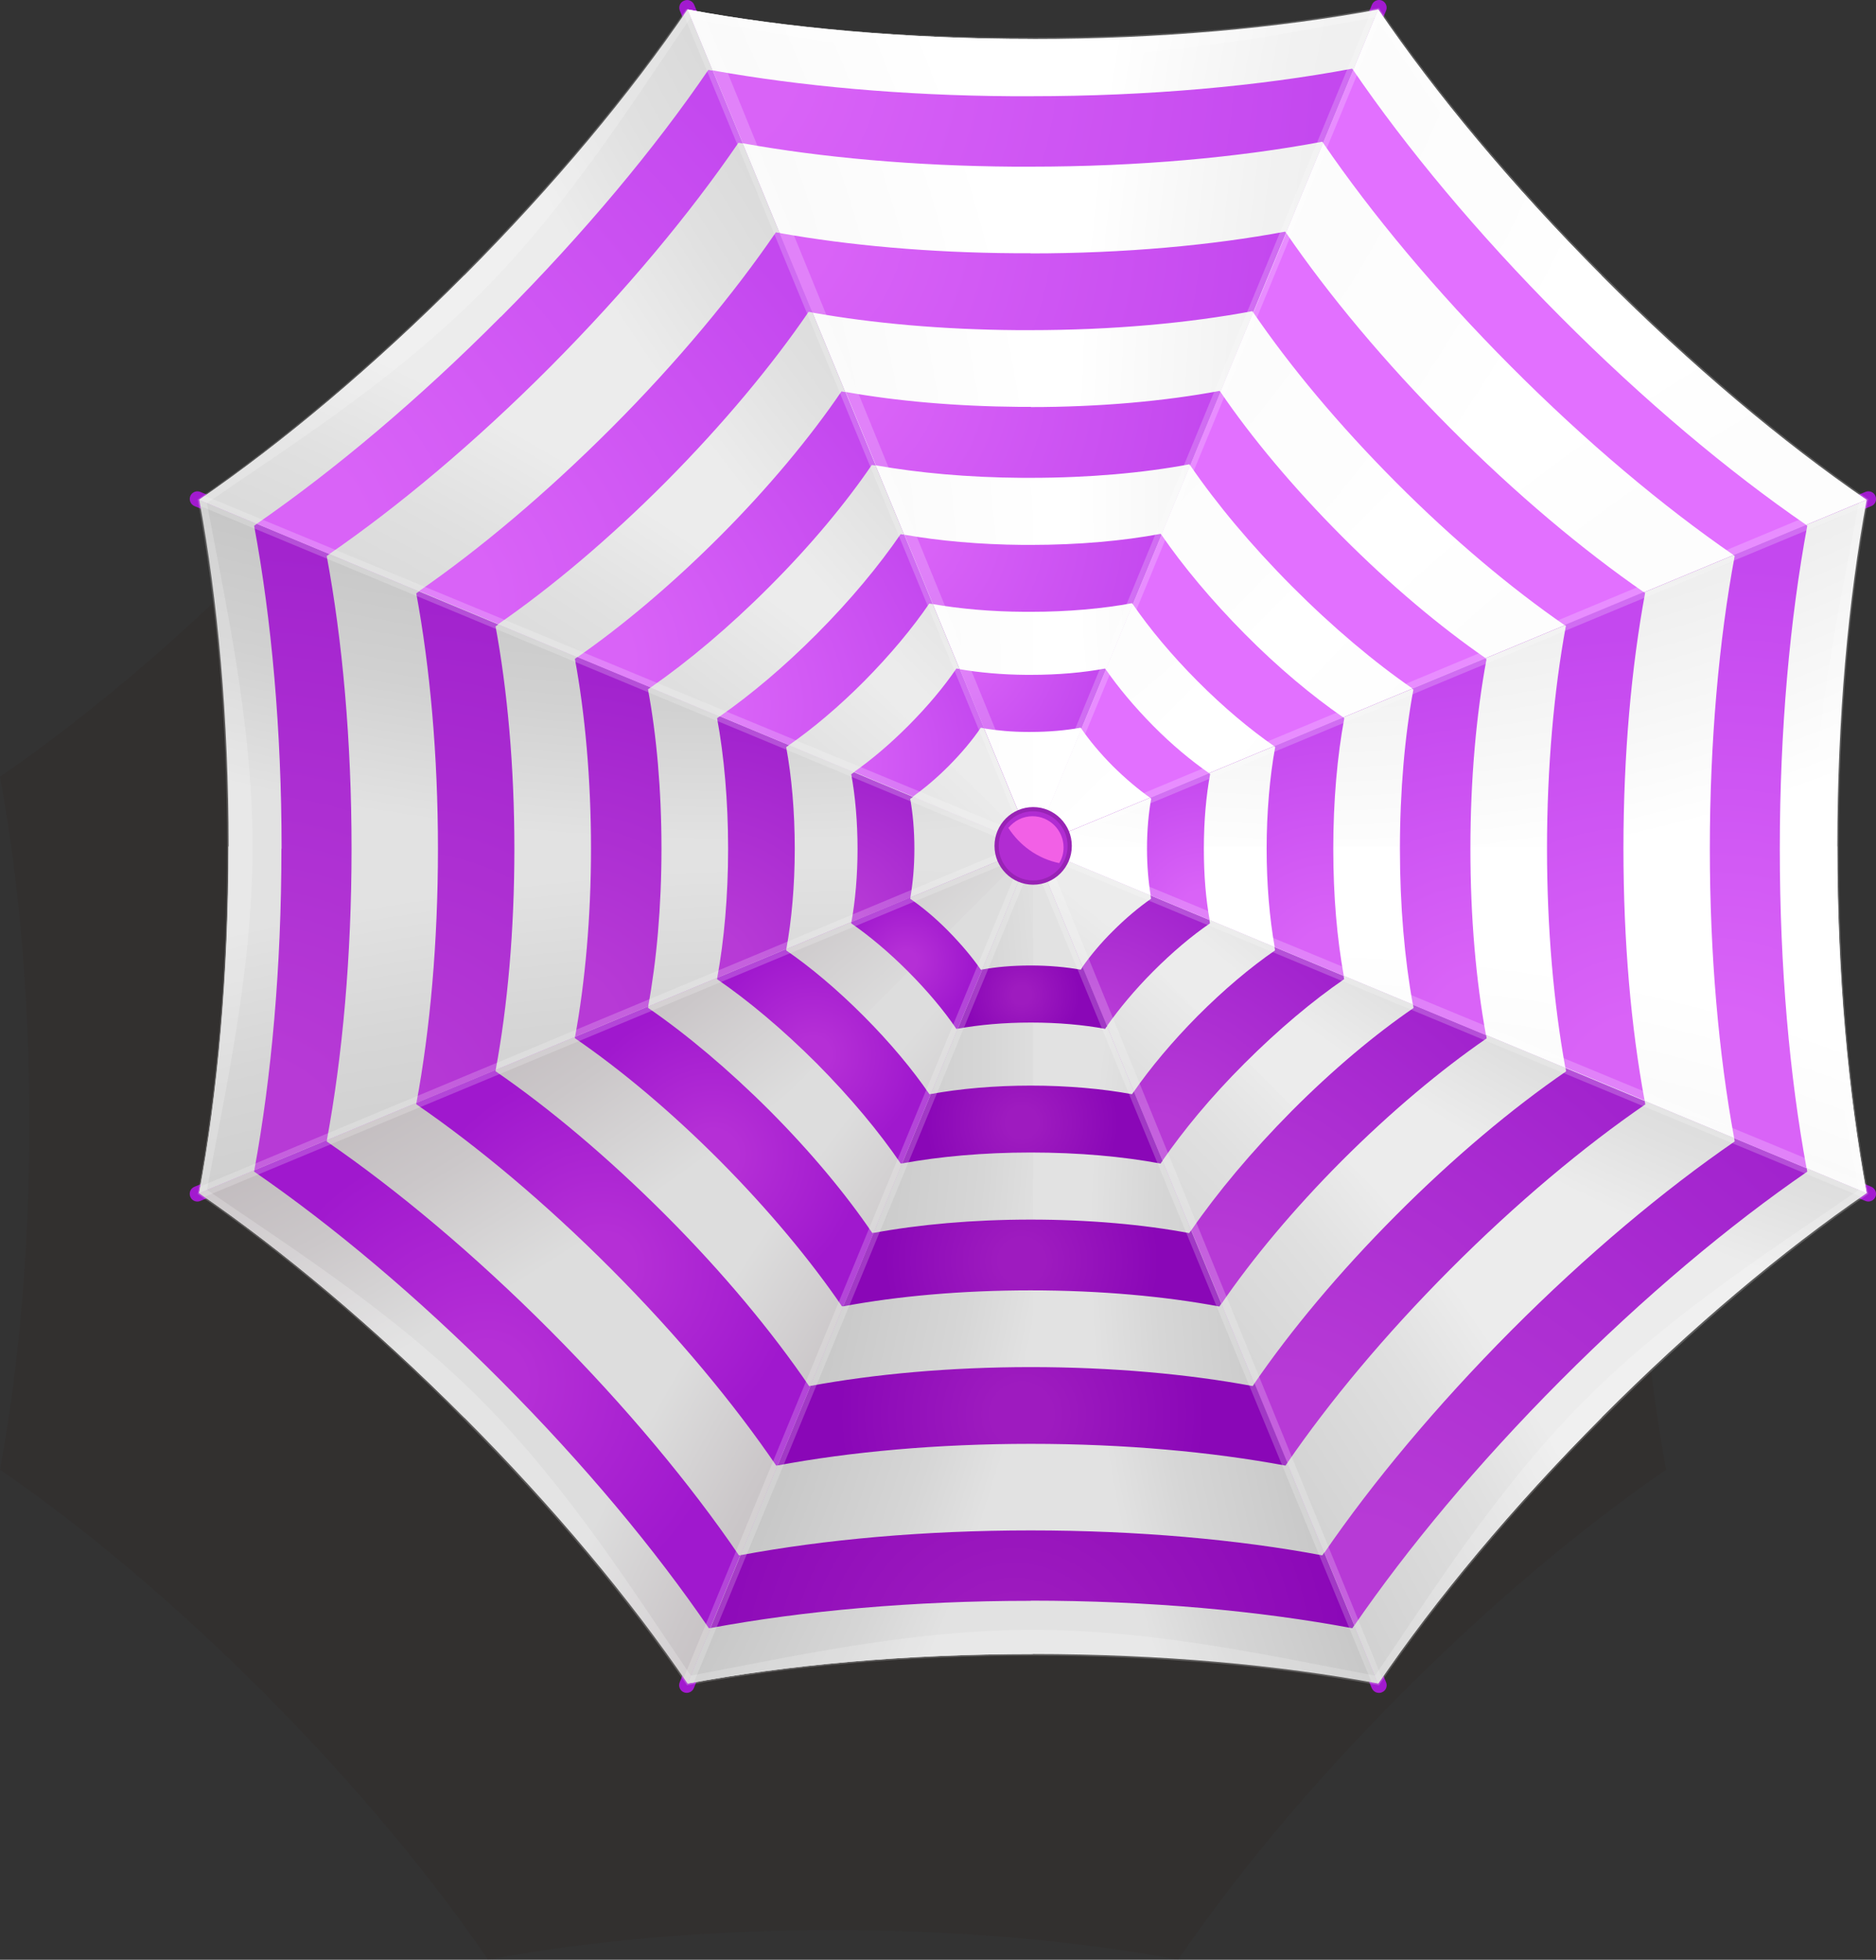
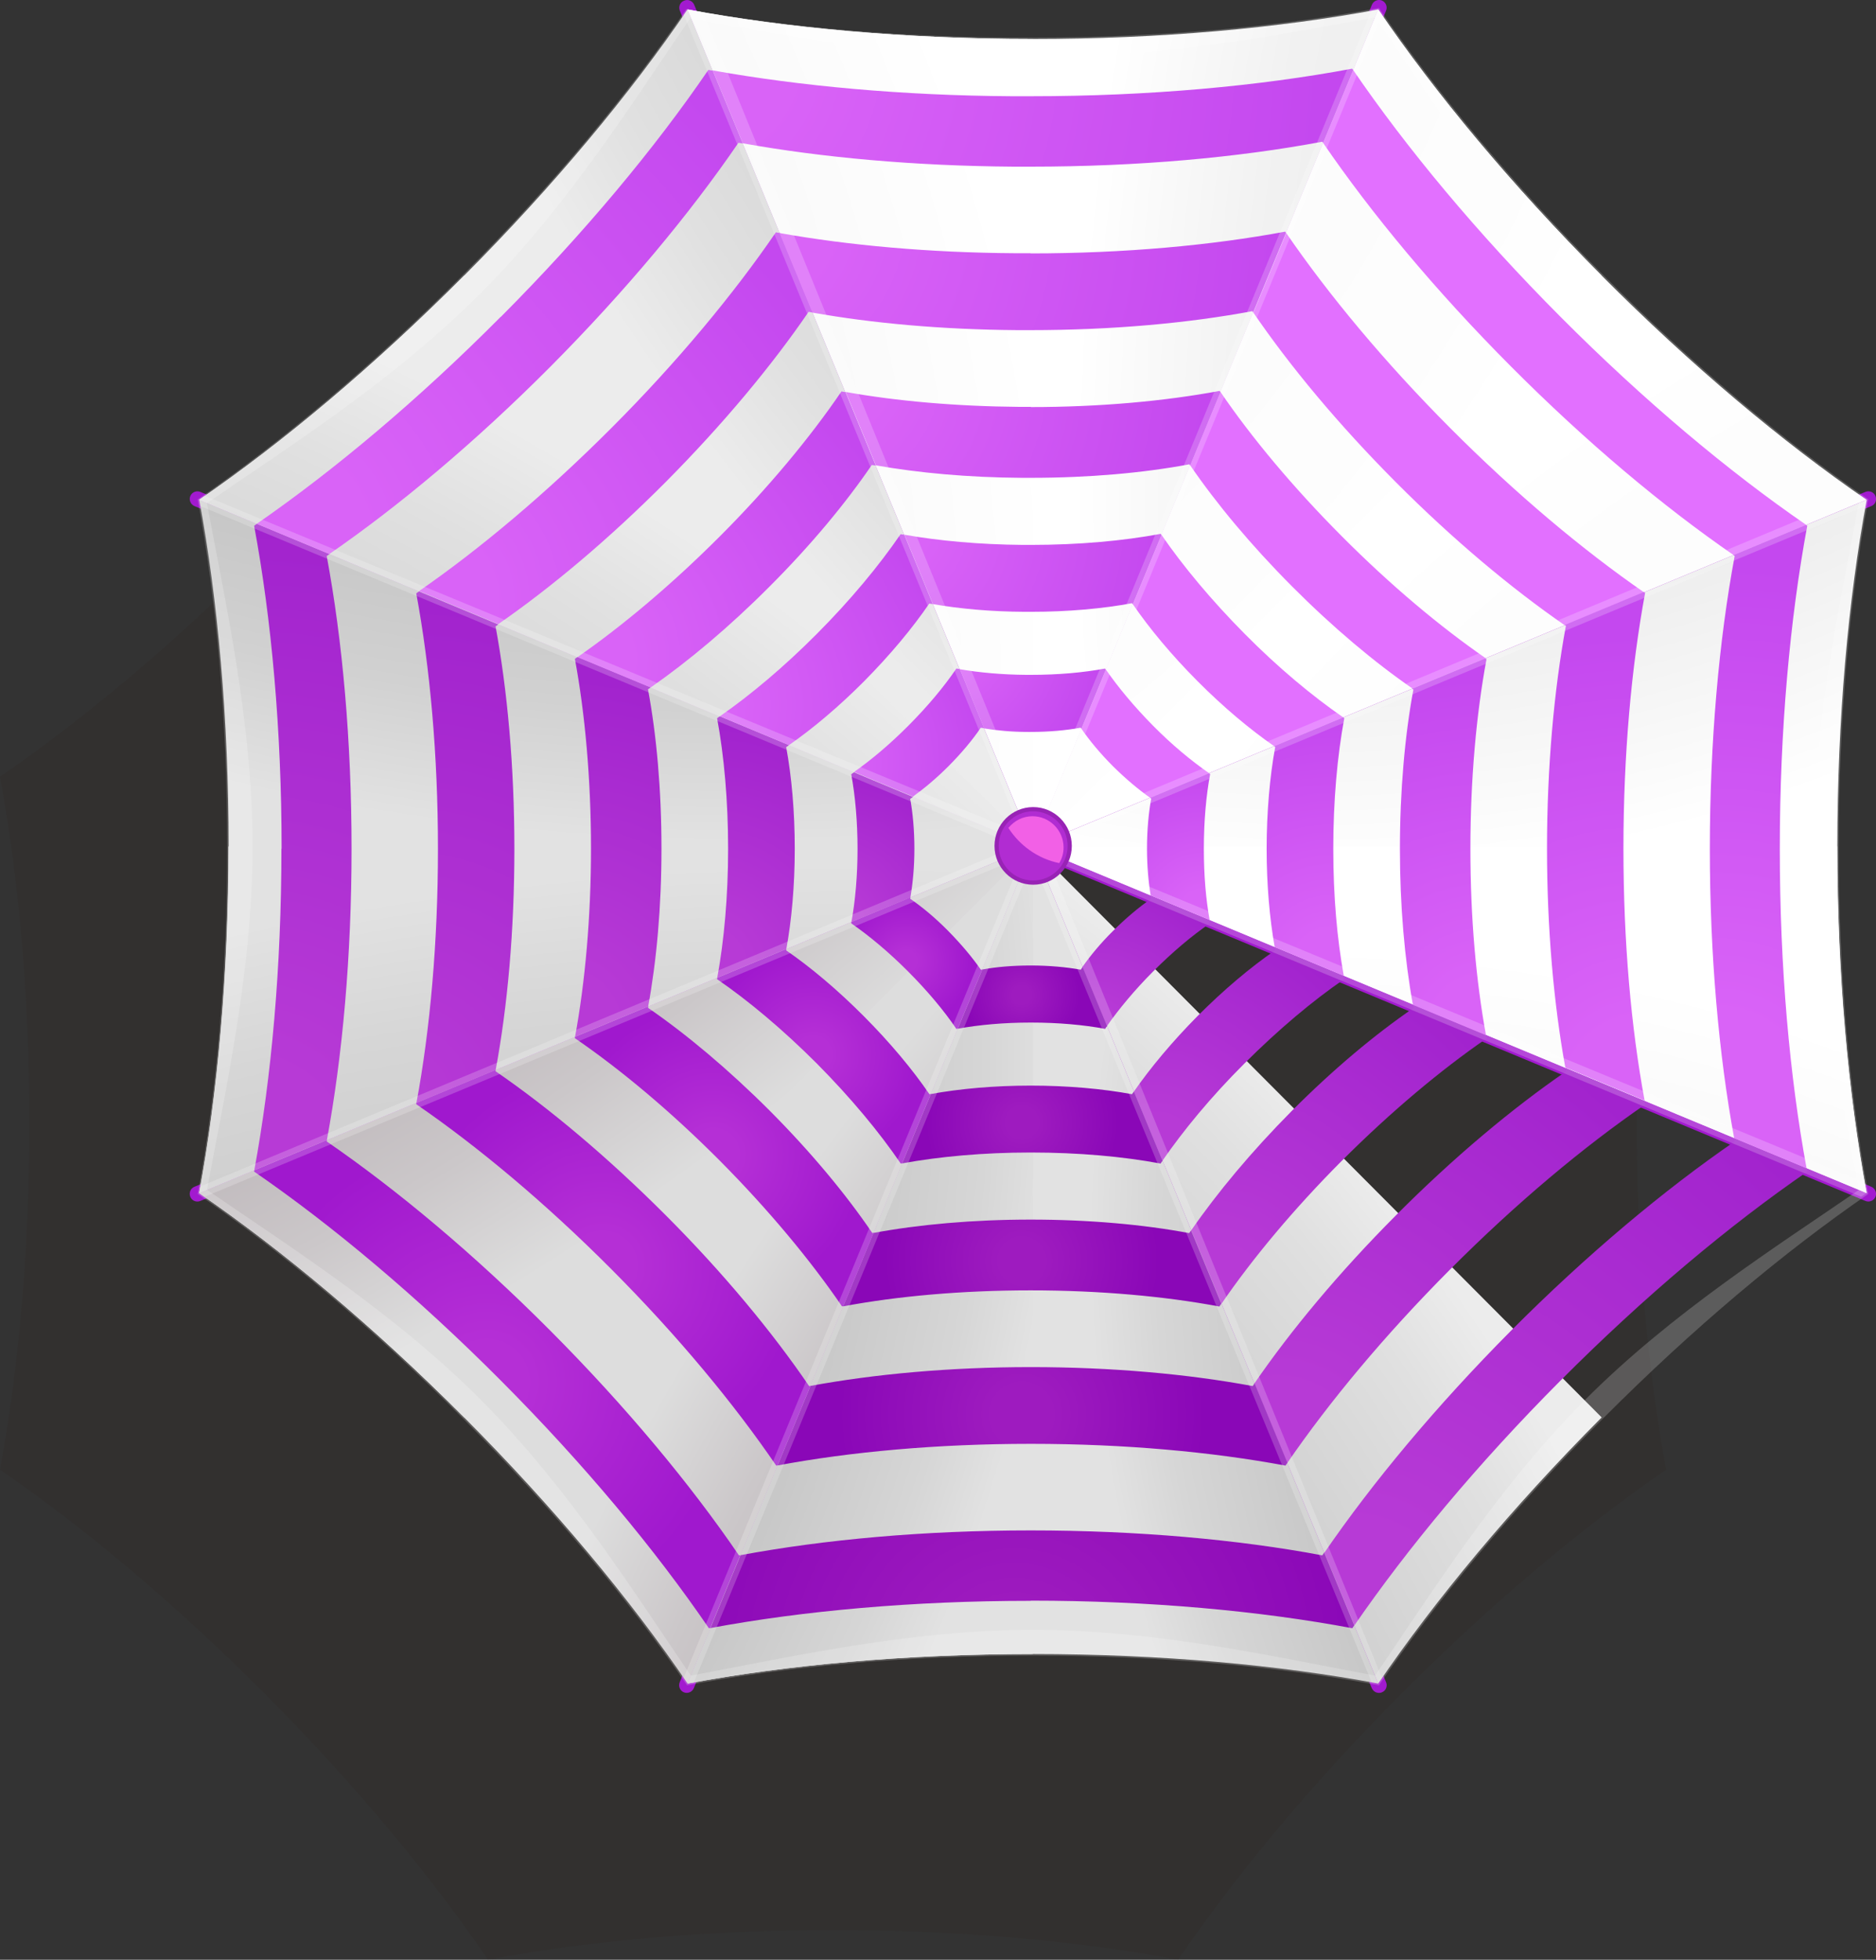
<svg xmlns="http://www.w3.org/2000/svg" width="271" height="283" viewBox="0 0 271 283" fill="none">
  <rect x="0" y="0" width="271" height="283" fill="#333333" stroke="none" />
  <g clip-path="url(#clip0_661_680)">
    <path opacity="0.3" d="M4.245 162.192C4.245 143.757 2.678 126.589 1.96857e-06 112.16C12.077 103.868 25.266 92.837 38.252 79.803C51.239 66.769 62.229 53.506 70.491 41.41C84.868 44.098 101.972 45.67 120.341 45.67C138.709 45.67 155.814 44.098 170.19 41.41C178.452 53.532 189.442 66.769 202.429 79.803C215.415 92.837 228.629 103.868 240.681 112.16C238.003 126.589 236.437 143.757 236.437 162.192C236.437 180.628 238.003 197.796 240.681 212.225C228.604 220.517 215.415 231.548 202.429 244.582C189.442 257.616 178.452 270.879 170.19 282.975C155.814 280.287 138.709 278.714 120.341 278.714C101.972 278.714 84.868 280.287 70.491 282.975C62.229 270.853 51.239 257.616 38.252 244.582C25.266 231.548 12.077 220.517 4.7528e-06 212.225C2.678 197.796 4.245 180.628 4.245 162.192Z" fill="#261300" fill-opacity="0.28" />
    <path d="M28.096 171.372L146.314 122.228L28.096 73.083C27.54 72.855 27.262 72.195 27.489 71.638C27.717 71.08 28.373 70.801 28.929 71.029L147.148 120.174L98.208 1.547C97.981 0.989 98.233 0.33 98.814 0.101C98.89 0.076 98.966 0.051 99.042 0.025C99.547 -0.076 100.078 0.203 100.28 0.685L149.245 119.337L198.184 0.685C198.412 0.127 199.069 -0.152 199.624 0.076C200.18 0.304 200.458 0.964 200.231 1.521L151.266 120.174L269.484 71.029C270.04 70.801 270.697 71.054 270.924 71.638C271.152 72.221 270.899 72.855 270.318 73.083L152.1 122.228L270.318 171.372C270.874 171.6 271.152 172.26 270.924 172.818C270.697 173.376 270.04 173.654 269.484 173.426L151.266 124.282L180.751 195.716L200.231 242.934C200.458 243.492 200.206 244.151 199.624 244.379C199.347 244.506 199.043 244.481 198.765 244.379C198.513 244.278 198.285 244.049 198.159 243.77L179.184 197.77L149.194 125.118L100.229 243.77C100.002 244.328 99.345 244.607 98.789 244.379C98.233 244.151 97.955 243.492 98.183 242.934L147.148 124.282L28.929 173.426C28.373 173.654 27.717 173.401 27.489 172.818C27.262 172.26 27.514 171.6 28.096 171.372Z" fill="#A21ACF" />
    <path d="M149.22 5.63C167.588 5.63 184.718 4.057 199.095 1.369L149.22 122.253L99.32 1.369C113.697 4.057 130.827 5.63 149.195 5.63L149.22 5.63Z" fill="url(#paint0_radial_661_680)" />
    <path d="M149.22 238.851C130.852 238.851 113.722 240.423 99.346 243.111L149.22 122.228L199.095 243.111C184.719 240.423 167.588 238.851 149.22 238.851Z" fill="url(#paint1_radial_661_680)" />
    <path d="M33.023 122.228C33.023 103.792 31.456 86.599 28.778 72.17L149.22 122.228L28.778 172.285C31.456 157.856 33.023 140.663 33.023 122.228Z" fill="url(#paint2_radial_661_680)" />
    <path d="M149.22 122.228L269.661 72.17C266.983 86.599 265.417 103.792 265.417 122.228C265.417 140.663 266.983 157.856 269.661 172.285L149.22 122.228Z" fill="url(#paint3_radial_661_680)" />
    <path d="M67.056 204.693C54.069 191.659 40.855 180.603 28.778 172.31L149.22 122.253L99.346 243.137C91.084 231.015 80.068 217.753 67.081 204.719L67.056 204.693Z" fill="url(#paint4_radial_661_680)" />
-     <path d="M269.636 172.31C257.559 180.603 244.345 191.659 231.359 204.693C218.372 217.727 207.356 230.99 199.094 243.111L149.22 122.228L269.661 172.285L269.636 172.31Z" fill="url(#paint5_radial_661_680)" />
    <path d="M67.056 39.787C80.042 26.753 91.058 13.491 99.32 1.369L149.195 122.253L28.778 72.17C40.855 63.878 54.069 52.822 67.056 39.787Z" fill="url(#paint6_radial_661_680)" />
    <path d="M199.094 1.369C207.356 13.491 218.372 26.753 231.358 39.787C244.345 52.822 257.559 63.878 269.636 72.17L149.194 122.228L199.094 1.369Z" fill="url(#paint7_radial_661_680)" />
    <path d="M231.359 204.693C218.372 217.727 207.356 230.99 199.094 243.111L149.22 122.228L231.384 204.693L231.359 204.693Z" fill="url(#paint8_radial_661_680)" />
    <path d="M149.22 122.228L265.391 122.228C265.391 140.663 266.958 157.856 269.636 172.285L149.194 122.228L149.22 122.228Z" fill="url(#paint9_radial_661_680)" />
    <path d="M199.094 1.369C207.356 13.491 218.372 26.753 231.358 39.787C231.889 40.447 149.194 122.253 149.194 122.253L199.094 1.369Z" fill="url(#paint10_radial_661_680)" />
    <path d="M33.023 122.228L149.195 122.228L28.753 172.285C31.431 157.856 32.998 140.663 32.998 122.228L33.023 122.228Z" fill="url(#paint11_radial_661_680)" />
    <path d="M149.22 5.63L149.22 122.228L99.32 1.369C113.696 4.057 130.827 5.63 149.195 5.63L149.22 5.63Z" fill="url(#paint12_radial_661_680)" />
    <path d="M149.22 238.851C130.852 238.851 113.722 240.423 99.346 243.111L149.22 122.228L149.22 238.826L149.22 238.851Z" fill="url(#paint13_radial_661_680)" />
    <path d="M67.056 39.787L149.22 122.253L28.778 72.17C40.855 63.878 54.069 52.822 67.056 39.787Z" fill="url(#paint14_radial_661_680)" />
    <path d="M67.056 204.693C54.069 191.659 40.855 180.603 28.778 172.31L149.22 122.253L67.056 204.719L67.056 204.693Z" fill="url(#paint15_radial_661_680)" />
    <path opacity="0.2" d="M28.551 172.412C40.653 180.729 53.892 191.786 66.904 204.871C79.916 217.93 90.957 231.218 99.244 243.365C113.646 240.651 130.801 239.079 149.22 239.079C167.639 239.079 184.794 240.651 199.195 243.365C207.483 231.218 218.498 217.93 231.535 204.871C244.547 191.811 257.787 180.729 269.889 172.412C267.185 157.958 265.619 140.739 265.619 122.253C265.619 103.767 267.185 86.548 269.889 72.094C257.787 63.776 244.547 52.72 231.535 39.635C218.524 26.576 207.483 13.288 199.195 1.141C184.794 3.854 167.639 5.427 149.22 5.427C148.234 5.427 147.249 5.427 146.264 5.427C128.957 5.325 112.837 3.829 99.143 1.319C90.881 13.415 79.891 26.652 66.904 39.661C53.892 52.72 40.653 63.802 28.551 72.119C31.254 86.574 32.821 103.792 32.821 122.278C32.821 140.765 31.254 157.983 28.551 172.437L28.551 172.412ZM29.89 171.854C32.543 157.552 36.484 140.156 36.484 122.253C36.484 104.35 32.543 86.954 29.89 72.652C41.84 64.436 56.899 54.926 69.507 42.273C82.064 29.669 91.513 14.606 99.699 2.637C113.241 5.122 129.209 8.241 146.314 8.343C147.274 8.343 148.26 8.343 149.22 8.343C167.436 8.343 184.39 5.148 198.64 2.485C206.826 14.48 216.3 29.593 228.908 42.247C241.515 54.901 256.574 64.41 268.524 72.626C265.872 86.929 261.93 104.325 261.93 122.228C261.93 140.131 265.872 157.527 268.524 171.829C256.574 180.045 241.515 189.554 228.908 202.208C216.3 214.862 206.826 229.976 198.64 241.97C184.39 239.307 167.057 235.351 149.22 235.351C131.382 235.351 114.05 239.307 99.8 241.97C91.614 229.976 82.139 214.862 69.532 202.208C56.924 189.554 41.866 180.045 29.915 171.829L29.89 171.854Z" fill="white" />
    <path d="M195.657 234.743L191.312 224.219C198.26 214.101 207.456 203.045 218.27 192.166C229.235 181.161 240.403 171.829 250.585 164.83C250.56 164.678 250.534 164.5 250.509 164.348L260.994 168.71C261.02 168.862 261.045 169.039 261.07 169.191C249.827 176.926 237.523 187.221 225.42 199.368C213.444 211.388 203.313 223.585 195.632 234.743L195.657 234.743Z" fill="url(#paint16_radial_661_680)" />
    <path d="M159.906 148.169L156.369 139.623C157.531 137.975 158.997 136.2 160.74 134.476C162.61 132.599 164.53 131.002 166.273 129.784C166.248 129.632 166.223 129.455 166.197 129.303L174.712 132.853C174.737 133.005 174.763 133.182 174.788 133.335C172.185 135.11 169.356 137.493 166.551 140.308C163.898 142.971 161.65 145.684 159.881 148.195L159.906 148.169Z" fill="url(#paint17_radial_661_680)" />
    <path d="M176.455 188.261L172.084 177.661C175.849 172.209 180.801 166.275 186.612 160.417C192.574 154.433 198.638 149.361 204.197 145.557C204.171 145.405 204.146 145.228 204.121 145.075L214.682 149.463C214.707 149.615 214.733 149.792 214.758 149.944C208.163 154.483 200.937 160.519 193.812 167.644C186.839 174.643 180.927 181.744 176.455 188.261Z" fill="url(#paint18_radial_661_680)" />
    <path d="M167.94 167.644L163.797 157.628C166.197 154.179 169.305 150.451 172.968 146.749C176.783 142.92 180.649 139.674 184.186 137.24C184.161 137.088 184.136 136.91 184.111 136.758L194.09 140.917C194.116 141.069 194.141 141.246 194.166 141.399C189.618 144.518 184.666 148.676 179.765 153.571C174.863 158.465 170.998 163.181 167.915 167.619L167.94 167.644Z" fill="url(#paint19_radial_661_680)" />
    <path d="M185.955 211.261L181.205 199.774C186.486 192.09 193.434 183.747 201.645 175.506C209.983 167.137 218.472 160.037 226.229 154.712C226.203 154.56 226.178 154.382 226.153 154.23L237.598 158.997C237.623 159.149 237.649 159.327 237.674 159.479C228.78 165.59 219.028 173.73 209.452 183.341C200.003 192.825 192.019 202.436 185.955 211.261Z" fill="url(#paint20_radial_661_680)" />
    <path d="M148.891 166.427C142.069 166.427 135.702 167.01 130.32 167.999L134.464 157.983C138.633 157.222 143.585 156.766 148.891 156.766C154.196 156.766 159.3 157.222 163.519 158.008C163.595 157.881 163.722 157.755 163.797 157.603L167.941 167.619C167.84 167.746 167.739 167.873 167.663 168.025C162.256 167.01 155.813 166.427 148.891 166.427Z" fill="url(#paint21_radial_661_680)" />
    <path d="M148.89 147.662C145.025 147.662 141.412 147.992 138.354 148.55L141.892 140.004C143.938 139.623 146.338 139.421 148.916 139.421C151.493 139.421 154.045 139.649 156.116 140.029C156.192 139.902 156.318 139.776 156.394 139.623L159.931 148.169C159.83 148.296 159.729 148.423 159.653 148.575C156.546 147.992 152.882 147.662 148.916 147.662L148.89 147.662Z" fill="url(#paint22_radial_661_680)" />
    <path d="M148.891 208.497C135.424 208.497 122.892 209.638 112.331 211.616L117.081 200.129C126.278 198.43 137.193 197.415 148.916 197.415C160.639 197.415 171.705 198.43 180.953 200.154C181.054 200.027 181.155 199.875 181.231 199.748L185.981 211.236C185.88 211.362 185.778 211.515 185.703 211.641C175.091 209.663 162.483 208.497 148.941 208.497L148.891 208.497Z" fill="url(#paint23_radial_661_680)" />
    <path d="M148.891 186.334C138.911 186.334 129.638 187.17 121.806 188.641L126.177 178.041C132.746 176.824 140.528 176.114 148.891 176.114C157.253 176.114 165.187 176.824 171.781 178.067C171.882 177.94 171.983 177.788 172.059 177.661L176.43 188.261C176.329 188.388 176.228 188.54 176.152 188.667C168.295 187.196 158.921 186.334 148.865 186.334L148.891 186.334Z" fill="url(#paint24_radial_661_680)" />
    <path d="M148.89 231.167C131.861 231.167 115.969 232.613 102.629 235.098L106.975 224.574C119.077 222.317 133.453 220.999 148.89 220.999C164.328 220.999 178.856 222.317 191.008 224.599C191.109 224.473 191.21 224.321 191.286 224.194L195.632 234.717C195.531 234.844 195.43 234.996 195.354 235.123C181.963 232.613 165.995 231.142 148.89 231.142L148.89 231.167Z" fill="url(#paint25_radial_661_680)" />
    <path d="M36.711 169.191C36.711 169.191 36.711 169.065 36.736 168.988L47.221 164.627C47.221 164.627 47.221 164.754 47.196 164.83C57.378 171.829 68.546 181.161 79.511 192.166C90.476 203.172 99.774 214.38 106.747 224.6C106.823 224.6 106.874 224.599 106.949 224.574L102.604 235.098C102.604 235.098 102.477 235.098 102.402 235.123C94.696 223.839 84.438 211.489 72.335 199.343C60.233 187.196 47.929 176.9 36.685 169.166L36.711 169.191Z" fill="url(#paint26_radial_661_680)" />
    <path d="M71.577 154.686C79.334 160.012 87.798 167.112 96.161 175.48C104.524 183.849 111.573 192.369 116.879 200.154C116.954 200.154 117.005 200.154 117.081 200.129L112.331 211.616C112.331 211.616 112.204 211.616 112.129 211.641C106.04 202.715 97.929 192.927 88.354 183.316C78.778 173.705 69.025 165.565 60.132 159.454C60.132 159.378 60.132 159.327 60.157 159.251L71.603 154.483C71.603 154.483 71.603 154.61 71.577 154.686Z" fill="url(#paint27_radial_661_680)" />
    <path d="M131.482 129.784C133.226 130.976 135.146 132.574 137.016 134.476C138.885 136.378 140.477 138.279 141.69 140.029C141.765 140.029 141.816 140.029 141.892 140.004L138.355 148.55C138.355 148.55 138.228 148.55 138.152 148.575C136.384 145.963 134.009 143.123 131.204 140.308C128.4 137.493 125.57 135.135 122.968 133.335C122.968 133.284 122.968 133.208 122.993 133.132L131.508 129.581C131.508 129.581 131.508 129.708 131.482 129.784Z" fill="url(#paint28_radial_661_680)" />
    <path d="M93.609 145.532C99.142 149.336 105.206 154.407 111.194 160.392C117.157 166.377 122.21 172.463 126 178.041C126.075 178.041 126.126 178.041 126.202 178.016L121.831 188.616C121.831 188.616 121.704 188.616 121.629 188.641C117.106 182.023 111.093 174.77 103.993 167.619C96.894 160.493 89.668 154.458 83.048 149.919C83.048 149.843 83.048 149.792 83.073 149.716L93.634 145.329C93.634 145.329 93.634 145.456 93.609 145.532Z" fill="url(#paint29_radial_661_680)" />
    <path d="M113.569 137.24C117.106 139.674 120.972 142.92 124.787 146.749C128.602 150.578 131.836 154.458 134.261 158.008C134.337 158.008 134.388 158.008 134.464 157.983L130.32 167.999C130.32 167.999 130.194 168 130.118 168.025C127.01 163.46 122.867 158.49 117.99 153.571C113.089 148.676 108.137 144.518 103.589 141.399C103.589 141.348 103.589 141.272 103.614 141.196L113.594 137.037C113.594 137.037 113.594 137.164 113.569 137.24Z" fill="url(#paint30_radial_661_680)" />
    <path d="M194.04 103.589L184.06 107.748C180.574 105.339 176.758 102.144 172.994 98.365C169.229 94.587 166.071 90.783 163.646 87.258L167.789 77.242C170.897 81.755 174.99 86.675 179.816 91.544C184.641 96.413 189.543 100.495 194.065 103.614L194.04 103.589Z" fill="#E270FF" />
    <path d="M174.662 111.653L166.147 115.203C164.454 114.011 162.61 112.465 160.766 110.639C158.946 108.813 157.405 106.962 156.218 105.237L159.755 96.692C161.524 99.253 163.848 102.042 166.577 104.806C169.305 107.57 172.11 109.878 174.662 111.653Z" fill="#E270FF" />
    <path d="M214.606 95.043L204.045 99.43C198.537 95.627 192.549 90.606 186.637 84.672C180.725 78.738 175.722 72.728 171.933 67.2L176.304 56.6C180.801 63.193 186.789 70.37 193.838 77.445C200.887 84.52 208.037 90.504 214.606 95.043Z" fill="#E270FF" />
    <path d="M225.42 45.747C237.472 57.843 249.701 68.087 260.919 75.796L250.433 80.158C240.277 73.159 229.185 63.878 218.27 52.923C207.355 41.968 198.108 30.836 191.135 20.642L195.48 10.118C203.161 21.352 213.369 33.651 225.42 45.747Z" fill="#E270FF" />
    <path d="M237.497 85.534L226.052 90.301C218.346 84.976 209.932 77.952 201.645 69.634C193.358 61.317 186.334 52.872 181.054 45.138L185.804 33.651C191.893 42.526 199.952 52.238 209.478 61.798C219.003 71.359 228.68 79.448 237.523 85.559L237.497 85.534Z" fill="#E270FF" />
    <path d="M166.223 129.303C165.895 127.325 165.692 125.017 165.692 122.557C165.692 119.895 165.92 117.409 166.299 115.33C166.248 115.305 166.198 115.254 166.147 115.203L174.662 111.653C174.662 111.653 174.763 111.729 174.813 111.78C174.232 114.899 173.904 118.576 173.904 122.557C173.904 126.538 174.207 129.835 174.738 132.853L166.223 129.303Z" fill="url(#paint31_radial_661_680)" />
    <path d="M226.128 154.204C224.46 145.025 223.475 134.197 223.475 122.532C223.475 110.867 224.485 99.659 226.203 90.377C226.153 90.352 226.102 90.301 226.026 90.251L237.472 85.483C237.472 85.483 237.573 85.559 237.649 85.61C235.678 96.26 234.516 108.914 234.516 122.506C234.516 136.099 235.627 148.397 237.573 158.921L226.128 154.154L226.128 154.204Z" fill="url(#paint32_radial_661_680)" />
    <path d="M250.509 164.348C248.286 152.252 246.997 137.924 246.997 122.557C246.997 107.19 248.311 92.482 250.585 80.285C250.534 80.259 250.484 80.209 250.408 80.158L260.893 75.796C260.893 75.796 260.994 75.872 261.07 75.923C258.569 89.363 257.103 105.39 257.103 122.557C257.103 139.725 258.518 155.371 260.969 168.71L250.484 164.348L250.509 164.348Z" fill="url(#paint33_radial_661_680)" />
    <path d="M204.096 145.05C202.909 138.533 202.227 130.824 202.227 122.557C202.227 114.29 202.934 106.201 204.172 99.582C204.121 99.557 204.071 99.506 203.995 99.456L214.556 95.069C214.556 95.069 214.657 95.145 214.733 95.195C213.268 103.082 212.409 112.49 212.409 122.583C212.409 132.675 213.242 141.677 214.657 149.488L204.096 145.101L204.096 145.05Z" fill="url(#paint34_radial_661_680)" />
    <path d="M184.136 136.758C183.403 132.625 182.974 127.756 182.974 122.557C182.974 117.359 183.428 112.11 184.212 107.875C184.161 107.849 184.111 107.799 184.06 107.748L194.04 103.589C194.04 103.589 194.141 103.665 194.192 103.716C193.181 109.143 192.6 115.609 192.6 122.557C192.6 129.505 193.156 135.566 194.116 140.917L184.136 136.758Z" fill="url(#paint35_radial_661_680)" />
    <path d="M93.609 99.557C94.847 106.176 95.554 114.087 95.554 122.532C95.554 130.976 94.847 138.736 93.634 145.329L83.073 149.716C84.513 141.855 85.372 132.548 85.372 122.532C85.372 112.515 84.513 103.057 83.048 95.145C83.174 95.043 83.326 94.942 83.452 94.866L94.013 99.253C93.887 99.354 93.735 99.456 93.609 99.532L93.609 99.557Z" fill="url(#paint36_radial_661_680)" />
    <path d="M113.569 107.875C114.352 112.11 114.807 117.156 114.807 122.557C114.807 127.959 114.352 132.853 113.594 137.037L103.614 141.196C104.599 135.794 105.181 129.429 105.181 122.557C105.181 115.685 104.599 109.143 103.589 103.716C103.715 103.64 103.842 103.513 103.993 103.437L113.973 107.596C113.847 107.697 113.72 107.799 113.569 107.875Z" fill="url(#paint37_radial_661_680)" />
    <path d="M71.577 90.403C73.295 99.659 74.306 110.715 74.306 122.557C74.306 134.4 73.32 145.278 71.603 154.509L60.157 159.276C62.128 148.676 63.265 136.073 63.265 122.583C63.265 108.99 62.103 96.311 60.132 85.686C60.258 85.585 60.41 85.483 60.536 85.407L71.981 90.174C71.855 90.276 71.704 90.377 71.577 90.453L71.577 90.403Z" fill="url(#paint38_radial_661_680)" />
    <path d="M131.482 115.33C131.861 117.409 132.089 119.895 132.089 122.557C132.089 125.22 131.861 127.553 131.508 129.607L122.993 133.157C123.549 130.089 123.877 126.462 123.877 122.583C123.877 118.703 123.549 114.924 122.968 111.805C123.094 111.729 123.22 111.602 123.372 111.526L131.887 115.076C131.76 115.178 131.634 115.279 131.482 115.355L131.482 115.33Z" fill="url(#paint39_radial_661_680)" />
    <path d="M40.678 122.557C40.678 105.364 39.212 89.363 36.711 75.923C36.837 75.822 36.989 75.72 37.115 75.644L47.6 80.006C47.474 80.107 47.322 80.209 47.196 80.285C49.47 92.482 50.784 106.987 50.784 122.557C50.784 138.127 49.47 152.48 47.221 164.627L36.736 168.988C39.212 155.574 40.652 139.649 40.652 122.557L40.678 122.557Z" fill="url(#paint40_radial_661_680)" />
    <path d="M134.236 87.157C131.811 90.707 128.602 94.561 124.812 98.391C121.149 102.068 117.409 105.212 113.973 107.596L103.993 103.437C108.44 100.343 113.24 96.311 117.99 91.544C122.867 86.65 126.985 81.679 130.093 77.14C130.27 77.166 130.446 77.191 130.623 77.216L134.742 87.233C134.565 87.208 134.388 87.182 134.211 87.157L134.236 87.157Z" fill="url(#paint41_radial_661_680)" />
    <path d="M125.949 67.124C122.159 72.677 117.131 78.738 111.169 84.697C105.332 90.555 99.42 95.5 93.988 99.278L83.427 94.891C89.92 90.377 96.994 84.444 103.968 77.47C110.941 70.496 117.055 63.142 121.553 56.524C121.73 56.549 121.932 56.6 122.134 56.625L126.505 67.225C126.328 67.2 126.126 67.174 125.949 67.149L125.949 67.124Z" fill="url(#paint42_radial_661_680)" />
    <path d="M116.803 45.036C111.497 52.796 104.448 61.266 96.161 69.609C87.949 77.85 79.637 84.824 71.981 90.124L60.536 85.356C69.329 79.27 78.904 71.232 88.354 61.773C97.803 52.314 105.989 42.45 112.078 33.549C112.28 33.575 112.482 33.625 112.685 33.651L117.435 45.138C117.232 45.113 117.03 45.062 116.853 45.036L116.803 45.036Z" fill="url(#paint43_radial_661_680)" />
    <path d="M141.664 105.111C140.477 106.86 138.885 108.762 137.016 110.639C135.272 112.388 133.504 113.859 131.887 115.026L123.372 111.476C125.873 109.726 128.552 107.469 131.23 104.781C134.009 101.991 136.384 99.151 138.153 96.539C138.329 96.565 138.506 96.59 138.658 96.615L142.17 105.161C141.993 105.136 141.816 105.111 141.664 105.085L141.664 105.111Z" fill="url(#paint44_radial_661_680)" />
    <path d="M72.361 45.746C84.412 33.651 94.645 21.352 102.326 10.093C102.528 10.143 102.755 10.169 102.958 10.194L107.303 20.718C107.101 20.692 106.874 20.642 106.672 20.616C99.698 30.81 90.426 41.968 79.511 52.948C68.672 63.827 57.681 73.032 47.575 80.006L37.09 75.644C48.232 67.935 60.385 57.766 72.335 45.746L72.361 45.746Z" fill="url(#paint45_radial_661_680)" />
    <path d="M148.89 97.452C152.857 97.452 156.52 97.123 159.628 96.54C159.653 96.59 159.704 96.641 159.754 96.692L156.217 105.237C156.217 105.237 156.141 105.136 156.091 105.085C154.019 105.466 151.543 105.694 148.89 105.694C148.738 105.694 148.612 105.694 148.46 105.694C146.161 105.694 144.039 105.491 142.169 105.187L138.657 96.641C141.487 97.123 144.772 97.427 148.258 97.452C148.46 97.452 148.688 97.452 148.89 97.452Z" fill="url(#paint46_radial_661_680)" />
    <path d="M195.48 10.118L191.134 20.642C191.134 20.642 191.059 20.54 191.008 20.464C178.855 22.747 164.403 24.065 148.89 24.065C148.056 24.065 147.223 24.065 146.414 24.065C132.088 23.964 118.723 22.747 107.303 20.692L102.957 10.169C115.565 12.426 130.32 13.795 146.136 13.896C147.046 13.896 147.955 13.896 148.865 13.896C165.995 13.896 181.938 12.426 195.328 9.915C195.354 9.966 195.404 10.017 195.455 10.093L195.48 10.118Z" fill="url(#paint47_radial_661_680)" />
    <path d="M148.89 36.592C162.432 36.592 175.065 35.426 185.652 33.448C185.677 33.498 185.727 33.549 185.778 33.625L181.028 45.113C181.028 45.113 180.952 45.011 180.902 44.935C171.68 46.659 160.664 47.674 148.865 47.674C148.233 47.674 147.601 47.674 146.97 47.674C136.131 47.598 126.024 46.685 117.358 45.138L112.608 33.651C122.563 35.426 134.211 36.491 146.667 36.567C147.374 36.567 148.107 36.567 148.839 36.567L148.89 36.592Z" fill="url(#paint48_radial_661_680)" />
    <path d="M148.89 58.781C158.946 58.781 168.294 57.919 176.177 56.448C176.203 56.498 176.253 56.549 176.304 56.625L171.933 67.225C171.933 67.225 171.857 67.124 171.806 67.048C165.212 68.29 157.329 69 148.916 69C148.461 69 148.006 69 147.576 69C139.87 68.95 132.695 68.29 126.53 67.2L122.159 56.6C129.512 57.919 138.102 58.679 147.324 58.755C147.854 58.755 148.385 58.755 148.941 58.755L148.89 58.781Z" fill="url(#paint49_radial_661_680)" />
    <path d="M148.89 78.687C155.813 78.687 162.256 78.104 167.663 77.09C167.688 77.14 167.739 77.191 167.789 77.242L163.645 87.258C163.645 87.258 163.57 87.157 163.519 87.106C159.3 87.892 154.272 88.349 148.89 88.349C148.612 88.349 148.309 88.349 148.031 88.349C143.18 88.323 138.658 87.918 134.767 87.233L130.648 77.216C135.676 78.104 141.538 78.636 147.804 78.687C148.183 78.687 148.537 78.687 148.916 78.687L148.89 78.687Z" fill="url(#paint50_radial_661_680)" />
    <path opacity="0.2" d="M146.945 122.126L28.954 73.083C28.904 72.753 28.853 72.449 28.777 72.119C29.03 71.942 29.308 71.764 29.561 71.587L147.602 120.402L98.763 2.105C98.94 1.851 99.142 1.572 99.319 1.319C99.622 1.369 101.239 1.699 101.543 1.75L149.497 119.337L198.133 1.496C198.462 1.445 198.765 1.395 199.094 1.319C199.27 1.572 199.447 1.851 199.624 2.105L150.76 120.554L268.574 71.435C268.827 71.612 269.383 71.942 269.635 72.119C269.585 72.424 269.534 72.753 269.459 73.058L151.594 122.075L269.357 170.789C269.408 171.119 269.56 171.955 269.635 172.285C269.383 172.463 269.105 172.64 268.852 172.818L151.392 124.003L199.624 242.3C199.447 242.553 199.245 242.832 199.068 243.086C198.765 243.035 198.437 242.984 198.133 242.908L149.194 124.307L100.254 242.908C99.926 242.959 99.622 243.01 99.294 243.086C99.117 242.832 98.94 242.553 98.763 242.3L147.703 123.698L29.561 172.818C29.308 172.64 29.03 172.437 28.777 172.26C28.828 171.955 28.878 171.626 28.954 171.321L146.97 122.126L146.945 122.126Z" fill="white" />
    <path d="M149.245 127.756C152.327 127.756 154.829 125.245 154.829 122.152C154.829 119.058 152.327 116.547 149.245 116.547C146.162 116.547 143.661 119.058 143.661 122.152C143.661 125.245 146.162 127.756 149.245 127.756Z" fill="#9823B5" />
    <path d="M149.245 127.147C151.994 127.147 154.222 124.91 154.222 122.151C154.222 119.392 151.994 117.156 149.245 117.156C146.496 117.156 144.268 119.392 144.268 122.151C144.268 124.91 146.496 127.147 149.245 127.147Z" fill="#B12CD2" />
    <path d="M145.682 119.54C146.516 118.525 147.754 117.866 149.144 117.866C151.62 117.866 153.641 119.895 153.641 122.38C153.641 123.217 153.414 123.977 153.01 124.637C149.927 124.003 147.299 122.101 145.657 119.54L145.682 119.54Z" fill="#F260E6" />
  </g>
  <defs>
    <radialGradient id="paint0_radial_661_680" cx="0" cy="0" r="1" gradientUnits="userSpaceOnUse" gradientTransform="translate(533.827 71.108) rotate(180) scale(378.701 380.09)">
      <stop offset="0.86" stop-color="#EDEDED" />
      <stop offset="0.93" stop-color="#F1F1F1" />
      <stop offset="1" stop-color="white" />
    </radialGradient>
    <radialGradient id="paint1_radial_661_680" cx="0" cy="0" r="1" gradientUnits="userSpaceOnUse" gradientTransform="translate(354.873 178.453) rotate(180) scale(197.594 198.319)">
      <stop offset="0.58" stop-color="#B8B8B8" />
      <stop offset="0.73" stop-color="#BBBBBB" />
      <stop offset="0.84" stop-color="#C5C5C5" />
      <stop offset="0.95" stop-color="#D6D6D6" />
      <stop offset="1" stop-color="#E2E2E2" />
    </radialGradient>
    <radialGradient id="paint2_radial_661_680" cx="0" cy="0" r="1" gradientUnits="userSpaceOnUse" gradientTransform="translate(105.809 -195.861) rotate(180) scale(322.799 323.983)">
      <stop offset="0.58" stop-color="#B8B8B8" />
      <stop offset="0.74" stop-color="#BABABA" />
      <stop offset="0.84" stop-color="#C3C3C3" />
      <stop offset="0.92" stop-color="#D1D1D1" />
      <stop offset="0.98" stop-color="#E2E2E2" />
    </radialGradient>
    <radialGradient id="paint3_radial_661_680" cx="0" cy="0" r="1" gradientUnits="userSpaceOnUse" gradientTransform="translate(189.841 -85.455) rotate(180) scale(211.195 211.97)">
      <stop offset="0.82" stop-color="#EDEDED" />
      <stop offset="1" stop-color="white" />
    </radialGradient>
    <radialGradient id="paint4_radial_661_680" cx="0" cy="0" r="1" gradientUnits="userSpaceOnUse" gradientTransform="translate(400.345 375.239) rotate(180) scale(350.631 351.918)">
      <stop offset="0.58" stop-color="#9E9198" />
      <stop offset="0.69" stop-color="#A0949A" />
      <stop offset="0.78" stop-color="#A99EA4" />
      <stop offset="0.87" stop-color="#B7AFB3" />
      <stop offset="0.95" stop-color="#CBC7C9" />
      <stop offset="1" stop-color="#DDDDDD" />
    </radialGradient>
    <radialGradient id="paint5_radial_661_680" cx="0" cy="0" r="1" gradientUnits="userSpaceOnUse" gradientTransform="translate(333.952 -46.474) rotate(180) scale(242.654 243.544)">
      <stop offset="0.58" stop-color="#C2C2C2" />
      <stop offset="0.73" stop-color="#C5C5C5" />
      <stop offset="0.84" stop-color="#CFCFCF" />
      <stop offset="0.95" stop-color="#E0E0E0" />
      <stop offset="1" stop-color="#ECECEC" />
    </radialGradient>
    <radialGradient id="paint6_radial_661_680" cx="0" cy="0" r="1" gradientUnits="userSpaceOnUse" gradientTransform="translate(366.921 -136.291) rotate(180) scale(332.028 333.246)">
      <stop offset="0.58" stop-color="#C2C2C2" />
      <stop offset="0.73" stop-color="#C5C5C5" />
      <stop offset="0.84" stop-color="#CFCFCF" />
      <stop offset="0.95" stop-color="#E0E0E0" />
      <stop offset="1" stop-color="#ECECEC" />
    </radialGradient>
    <radialGradient id="paint7_radial_661_680" cx="0" cy="0" r="1" gradientUnits="userSpaceOnUse" gradientTransform="translate(382.22 282.068) rotate(180) scale(270.802 271.796)">
      <stop offset="0.58" stop-color="#FAFAFA" />
      <stop offset="0.93" stop-color="#FDFDFD" />
      <stop offset="1" stop-color="white" />
    </radialGradient>
    <radialGradient id="paint8_radial_661_680" cx="0" cy="0" r="1" gradientUnits="userSpaceOnUse" gradientTransform="translate(-1.635 337.81) rotate(180) scale(260.209 261.163)">
      <stop offset="0.58" stop-color="#C2C2C2" />
      <stop offset="0.73" stop-color="#C5C5C5" />
      <stop offset="0.84" stop-color="#CFCFCF" />
      <stop offset="0.95" stop-color="#E0E0E0" />
      <stop offset="1" stop-color="#ECECEC" />
    </radialGradient>
    <radialGradient id="paint9_radial_661_680" cx="0" cy="0" r="1" gradientUnits="userSpaceOnUse" gradientTransform="translate(188.07 363.992) rotate(180) scale(226.827 227.66)">
      <stop offset="0.58" stop-color="#EDEDED" />
      <stop offset="0.85" stop-color="#F6F6F6" />
      <stop offset="1" stop-color="white" />
    </radialGradient>
    <radialGradient id="paint10_radial_661_680" cx="0" cy="0" r="1" gradientUnits="userSpaceOnUse" gradientTransform="translate(34.79 -59.328) rotate(180) scale(216.671 217.466)">
      <stop offset="0.58" stop-color="#FAFAFA" />
      <stop offset="0.93" stop-color="#FDFDFD" />
      <stop offset="1" stop-color="white" />
    </radialGradient>
    <radialGradient id="paint11_radial_661_680" cx="0" cy="0" r="1" gradientUnits="userSpaceOnUse" gradientTransform="translate(121.138 527.669) rotate(180) scale(401.979 403.455)">
      <stop offset="0.58" stop-color="#B8B8B8" />
      <stop offset="0.73" stop-color="#BBBBBB" />
      <stop offset="0.84" stop-color="#C5C5C5" />
      <stop offset="0.95" stop-color="#D6D6D6" />
      <stop offset="1" stop-color="#E2E2E2" />
    </radialGradient>
    <radialGradient id="paint12_radial_661_680" cx="0" cy="0" r="1" gradientUnits="userSpaceOnUse" gradientTransform="translate(-88.698 96.055) rotate(180) scale(241.429 242.315)">
      <stop offset="0.58" stop-color="#EDEDED" />
      <stop offset="1" stop-color="white" />
    </radialGradient>
    <radialGradient id="paint13_radial_661_680" cx="0" cy="0" r="1" gradientUnits="userSpaceOnUse" gradientTransform="translate(-55.129 152.935) rotate(180) scale(207.993 208.757)">
      <stop offset="0.58" stop-color="#B8B8B8" />
      <stop offset="0.73" stop-color="#BBBBBB" />
      <stop offset="0.84" stop-color="#C5C5C5" />
      <stop offset="0.95" stop-color="#D6D6D6" />
      <stop offset="1" stop-color="#E2E2E2" />
    </radialGradient>
    <radialGradient id="paint14_radial_661_680" cx="0" cy="0" r="1" gradientUnits="userSpaceOnUse" gradientTransform="translate(-90.111 354.485) rotate(180) scale(334.69 335.918)">
      <stop offset="0.58" stop-color="#C2C2C2" />
      <stop offset="0.73" stop-color="#C5C5C5" />
      <stop offset="0.84" stop-color="#CFCFCF" />
      <stop offset="0.95" stop-color="#E0E0E0" />
      <stop offset="1" stop-color="#ECECEC" />
    </radialGradient>
    <radialGradient id="paint15_radial_661_680" cx="0" cy="0" r="1" gradientUnits="userSpaceOnUse" gradientTransform="translate(-126.233 -146.881) rotate(180) scale(387.269 388.69)">
      <stop offset="0.58" stop-color="#9E9198" />
      <stop offset="0.69" stop-color="#A0949A" />
      <stop offset="0.78" stop-color="#A99EA4" />
      <stop offset="0.87" stop-color="#B7AFB3" />
      <stop offset="0.95" stop-color="#CBC7C9" />
      <stop offset="1" stop-color="#DDDDDD" />
    </radialGradient>
    <radialGradient id="paint16_radial_661_680" cx="0" cy="0" r="1" gradientUnits="userSpaceOnUse" gradientTransform="translate(195.263 234.641) rotate(180) scale(90.538 90.87)">
      <stop offset="0.16" stop-color="#B73AD6" />
      <stop offset="1" stop-color="#A223CE" />
    </radialGradient>
    <radialGradient id="paint17_radial_661_680" cx="0" cy="0" r="1" gradientUnits="userSpaceOnUse" gradientTransform="translate(158.426 149.049) rotate(180) scale(22.675 22.759)">
      <stop offset="0.16" stop-color="#B73AD6" />
      <stop offset="1" stop-color="#A223CE" />
    </radialGradient>
    <radialGradient id="paint18_radial_661_680" cx="0" cy="0" r="1" gradientUnits="userSpaceOnUse" gradientTransform="translate(174.798 188.754) rotate(180) scale(53.578 53.775)">
      <stop offset="0.16" stop-color="#B73AD6" />
      <stop offset="1" stop-color="#A223CE" />
    </radialGradient>
    <radialGradient id="paint19_radial_661_680" cx="0" cy="0" r="1" gradientUnits="userSpaceOnUse" gradientTransform="translate(166.939 166.858) rotate(180) scale(35.446 35.576)">
      <stop offset="0.16" stop-color="#B73AD6" />
      <stop offset="1" stop-color="#A223CE" />
    </radialGradient>
    <radialGradient id="paint20_radial_661_680" cx="0" cy="0" r="1" gradientUnits="userSpaceOnUse" gradientTransform="translate(184.682 211.348) rotate(180) scale(70.953 71.213)">
      <stop offset="0.16" stop-color="#B73AD6" />
      <stop offset="1" stop-color="#A223CE" />
    </radialGradient>
    <radialGradient id="paint21_radial_661_680" cx="0" cy="0" r="1" gradientUnits="userSpaceOnUse" gradientTransform="translate(147.62 162.092) rotate(180) scale(13.896 13.947)">
      <stop offset="0.16" stop-color="#9E1BBF" />
      <stop offset="1" stop-color="#8A07B7" />
    </radialGradient>
    <radialGradient id="paint22_radial_661_680" cx="0" cy="0" r="1" gradientUnits="userSpaceOnUse" gradientTransform="translate(147.62 143.688) rotate(180) scale(8.288 8.319)">
      <stop offset="0.16" stop-color="#9E1BBF" />
      <stop offset="1" stop-color="#8A07B7" />
    </radialGradient>
    <radialGradient id="paint23_radial_661_680" cx="0" cy="0" r="1" gradientUnits="userSpaceOnUse" gradientTransform="translate(147.62 204.282) rotate(180) scale(26.523 26.62)">
      <stop offset="0.16" stop-color="#9E1BBF" />
      <stop offset="1" stop-color="#8A07B7" />
    </radialGradient>
    <radialGradient id="paint24_radial_661_680" cx="0" cy="0" r="1" gradientUnits="userSpaceOnUse" gradientTransform="translate(147.62 182.099) rotate(180) scale(19.831 19.904)">
      <stop offset="0.16" stop-color="#9E1BBF" />
      <stop offset="1" stop-color="#8A07B7" />
    </radialGradient>
    <radialGradient id="paint25_radial_661_680" cx="0" cy="0" r="1" gradientUnits="userSpaceOnUse" gradientTransform="translate(146.597 241.193) rotate(180) scale(50.263 50.447)">
      <stop offset="0.16" stop-color="#9E1BBF" />
      <stop offset="1" stop-color="#8A07B7" />
    </radialGradient>
    <radialGradient id="paint26_radial_661_680" cx="0" cy="0" r="1" gradientUnits="userSpaceOnUse" gradientTransform="translate(70.282 199.62) rotate(180) scale(35.159 35.288)">
      <stop offset="0.16" stop-color="#B52FD6" />
      <stop offset="1" stop-color="#A018CE" />
    </radialGradient>
    <radialGradient id="paint27_radial_661_680" cx="0" cy="0" r="1" gradientUnits="userSpaceOnUse" gradientTransform="translate(87.043 182.797) rotate(180) scale(28.488 28.592)">
      <stop offset="0.16" stop-color="#B52FD6" />
      <stop offset="1" stop-color="#A018CE" />
    </radialGradient>
    <radialGradient id="paint28_radial_661_680" cx="0" cy="0" r="1" gradientUnits="userSpaceOnUse" gradientTransform="translate(130.9 138.779) rotate(180) scale(9.455 9.49)">
      <stop offset="0.16" stop-color="#B52FD6" />
      <stop offset="1" stop-color="#A018CE" />
    </radialGradient>
    <radialGradient id="paint29_radial_661_680" cx="0" cy="0" r="1" gradientUnits="userSpaceOnUse" gradientTransform="translate(103.067 166.714) rotate(180) scale(21.591 21.67)">
      <stop offset="0.16" stop-color="#B52FD6" />
      <stop offset="1" stop-color="#A018CE" />
    </radialGradient>
    <radialGradient id="paint30_radial_661_680" cx="0" cy="0" r="1" gradientUnits="userSpaceOnUse" gradientTransform="translate(117.495 152.233) rotate(180) scale(15.451 15.508)">
      <stop offset="0.16" stop-color="#B52FD6" />
      <stop offset="1" stop-color="#A018CE" />
    </radialGradient>
    <radialGradient id="paint31_radial_661_680" cx="0" cy="0" r="1" gradientUnits="userSpaceOnUse" gradientTransform="translate(173.775 131.939) rotate(180) scale(20.772 20.848)">
      <stop offset="0.16" stop-color="#D963F7" />
      <stop offset="1" stop-color="#C448EF" />
    </radialGradient>
    <radialGradient id="paint32_radial_661_680" cx="0" cy="0" r="1" gradientUnits="userSpaceOnUse" gradientTransform="translate(237.217 157.943) rotate(180) scale(66.164 66.407)">
      <stop offset="0.16" stop-color="#D963F7" />
      <stop offset="1" stop-color="#C448EF" />
    </radialGradient>
    <radialGradient id="paint33_radial_661_680" cx="0" cy="0" r="1" gradientUnits="userSpaceOnUse" gradientTransform="translate(248.125 158.642) rotate(180) scale(76.867 77.15)">
      <stop offset="0.16" stop-color="#D963F7" />
      <stop offset="1" stop-color="#C448EF" />
    </radialGradient>
    <radialGradient id="paint34_radial_661_680" cx="0" cy="0" r="1" gradientUnits="userSpaceOnUse" gradientTransform="translate(214.705 149.399) rotate(180) scale(51.286 51.474)">
      <stop offset="0.16" stop-color="#D963F7" />
      <stop offset="1" stop-color="#C448EF" />
    </radialGradient>
    <radialGradient id="paint35_radial_661_680" cx="0" cy="0" r="1" gradientUnits="userSpaceOnUse" gradientTransform="translate(192.521 140.155) rotate(180) scale(36.326 36.459)">
      <stop offset="0.16" stop-color="#D963F7" />
      <stop offset="1" stop-color="#C448EF" />
    </radialGradient>
    <radialGradient id="paint36_radial_661_680" cx="0" cy="0" r="1" gradientUnits="userSpaceOnUse" gradientTransform="translate(80.821 148.536) rotate(180) scale(50.57 50.755)">
      <stop offset="0.16" stop-color="#B73AD6" />
      <stop offset="1" stop-color="#A223CE" />
    </radialGradient>
    <radialGradient id="paint37_radial_661_680" cx="0" cy="0" r="1" gradientUnits="userSpaceOnUse" gradientTransform="translate(101.798 139.806) rotate(180) scale(34.873 35.001)">
      <stop offset="0.16" stop-color="#B73AD6" />
      <stop offset="1" stop-color="#A223CE" />
    </radialGradient>
    <radialGradient id="paint38_radial_661_680" cx="0" cy="0" r="1" gradientUnits="userSpaceOnUse" gradientTransform="translate(57.286 158.806) rotate(180) scale(71.669 71.932)">
      <stop stop-color="#B73AD6" />
      <stop offset="1" stop-color="#A223CE" />
    </radialGradient>
    <radialGradient id="paint39_radial_661_680" cx="0" cy="0" r="1" gradientUnits="userSpaceOnUse" gradientTransform="translate(120.217 133.131) rotate(180) scale(21.714 21.793)">
      <stop offset="0.16" stop-color="#B73AD6" />
      <stop offset="1" stop-color="#A223CE" />
    </radialGradient>
    <radialGradient id="paint40_radial_661_680" cx="0" cy="0" r="1" gradientUnits="userSpaceOnUse" gradientTransform="translate(34.775 168.049) rotate(180) scale(91.582 91.918)">
      <stop offset="0.16" stop-color="#B73AD6" />
      <stop offset="1" stop-color="#A223CE" />
    </radialGradient>
    <radialGradient id="paint41_radial_661_680" cx="0" cy="0" r="1" gradientUnits="userSpaceOnUse" gradientTransform="translate(99.752 101.807) rotate(180) scale(38.434 38.575)">
      <stop offset="0.16" stop-color="#D963F7" />
      <stop offset="1" stop-color="#C448EF" />
    </radialGradient>
    <radialGradient id="paint42_radial_661_680" cx="0" cy="0" r="1" gradientUnits="userSpaceOnUse" gradientTransform="translate(82.868 95.131) rotate(180) scale(51.286 51.474)">
      <stop offset="0.16" stop-color="#D963F7" />
      <stop offset="1" stop-color="#C448EF" />
    </radialGradient>
    <radialGradient id="paint43_radial_661_680" cx="0" cy="0" r="1" gradientUnits="userSpaceOnUse" gradientTransform="translate(59.845 86.915) rotate(180) scale(70.278 70.535)">
      <stop offset="0.16" stop-color="#D963F7" />
      <stop offset="1" stop-color="#C448EF" />
    </radialGradient>
    <radialGradient id="paint44_radial_661_680" cx="0" cy="0" r="1" gradientUnits="userSpaceOnUse" gradientTransform="translate(116.124 110.023) rotate(180) scale(26.543 26.641)">
      <stop offset="0.16" stop-color="#D963F7" />
      <stop offset="1" stop-color="#C448EF" />
    </radialGradient>
    <radialGradient id="paint45_radial_661_680" cx="0" cy="0" r="1" gradientUnits="userSpaceOnUse" gradientTransform="translate(38.356 78.699) rotate(180) scale(89.924 90.254)">
      <stop offset="0.16" stop-color="#D963F7" />
      <stop offset="1" stop-color="#C448EF" />
    </radialGradient>
    <radialGradient id="paint46_radial_661_680" cx="0" cy="0" r="1" gradientUnits="userSpaceOnUse" gradientTransform="translate(136.077 92.564) rotate(180) scale(23.064 23.149)">
      <stop offset="0.16" stop-color="#D963F7" />
      <stop offset="1" stop-color="#C448EF" />
    </radialGradient>
    <radialGradient id="paint47_radial_661_680" cx="0" cy="0" r="1" gradientUnits="userSpaceOnUse" gradientTransform="translate(99.752 7.835) rotate(180) scale(91.582 91.918)">
      <stop offset="0.16" stop-color="#D963F7" />
      <stop offset="1" stop-color="#C448EF" />
    </radialGradient>
    <radialGradient id="paint48_radial_661_680" cx="0" cy="0" r="1" gradientUnits="userSpaceOnUse" gradientTransform="translate(107.938 31.456) rotate(180) scale(76.253 76.533)">
      <stop offset="0.16" stop-color="#D963F7" />
      <stop offset="1" stop-color="#C448EF" />
    </radialGradient>
    <radialGradient id="paint49_radial_661_680" cx="0" cy="0" r="1" gradientUnits="userSpaceOnUse" gradientTransform="translate(119.194 54.05) rotate(180) scale(55.277 55.479)">
      <stop offset="0.16" stop-color="#D963F7" />
      <stop offset="1" stop-color="#C448EF" />
    </radialGradient>
    <radialGradient id="paint50_radial_661_680" cx="0" cy="0" r="1" gradientUnits="userSpaceOnUse" gradientTransform="translate(127.891 75.618) rotate(180) scale(39.928 40.074)">
      <stop offset="0.16" stop-color="#D963F7" />
      <stop offset="1" stop-color="#C448EF" />
    </radialGradient>
    <clipPath id="clip0_661_680">
      <rect width="271" height="283" fill="white" />
    </clipPath>
  </defs>
</svg>